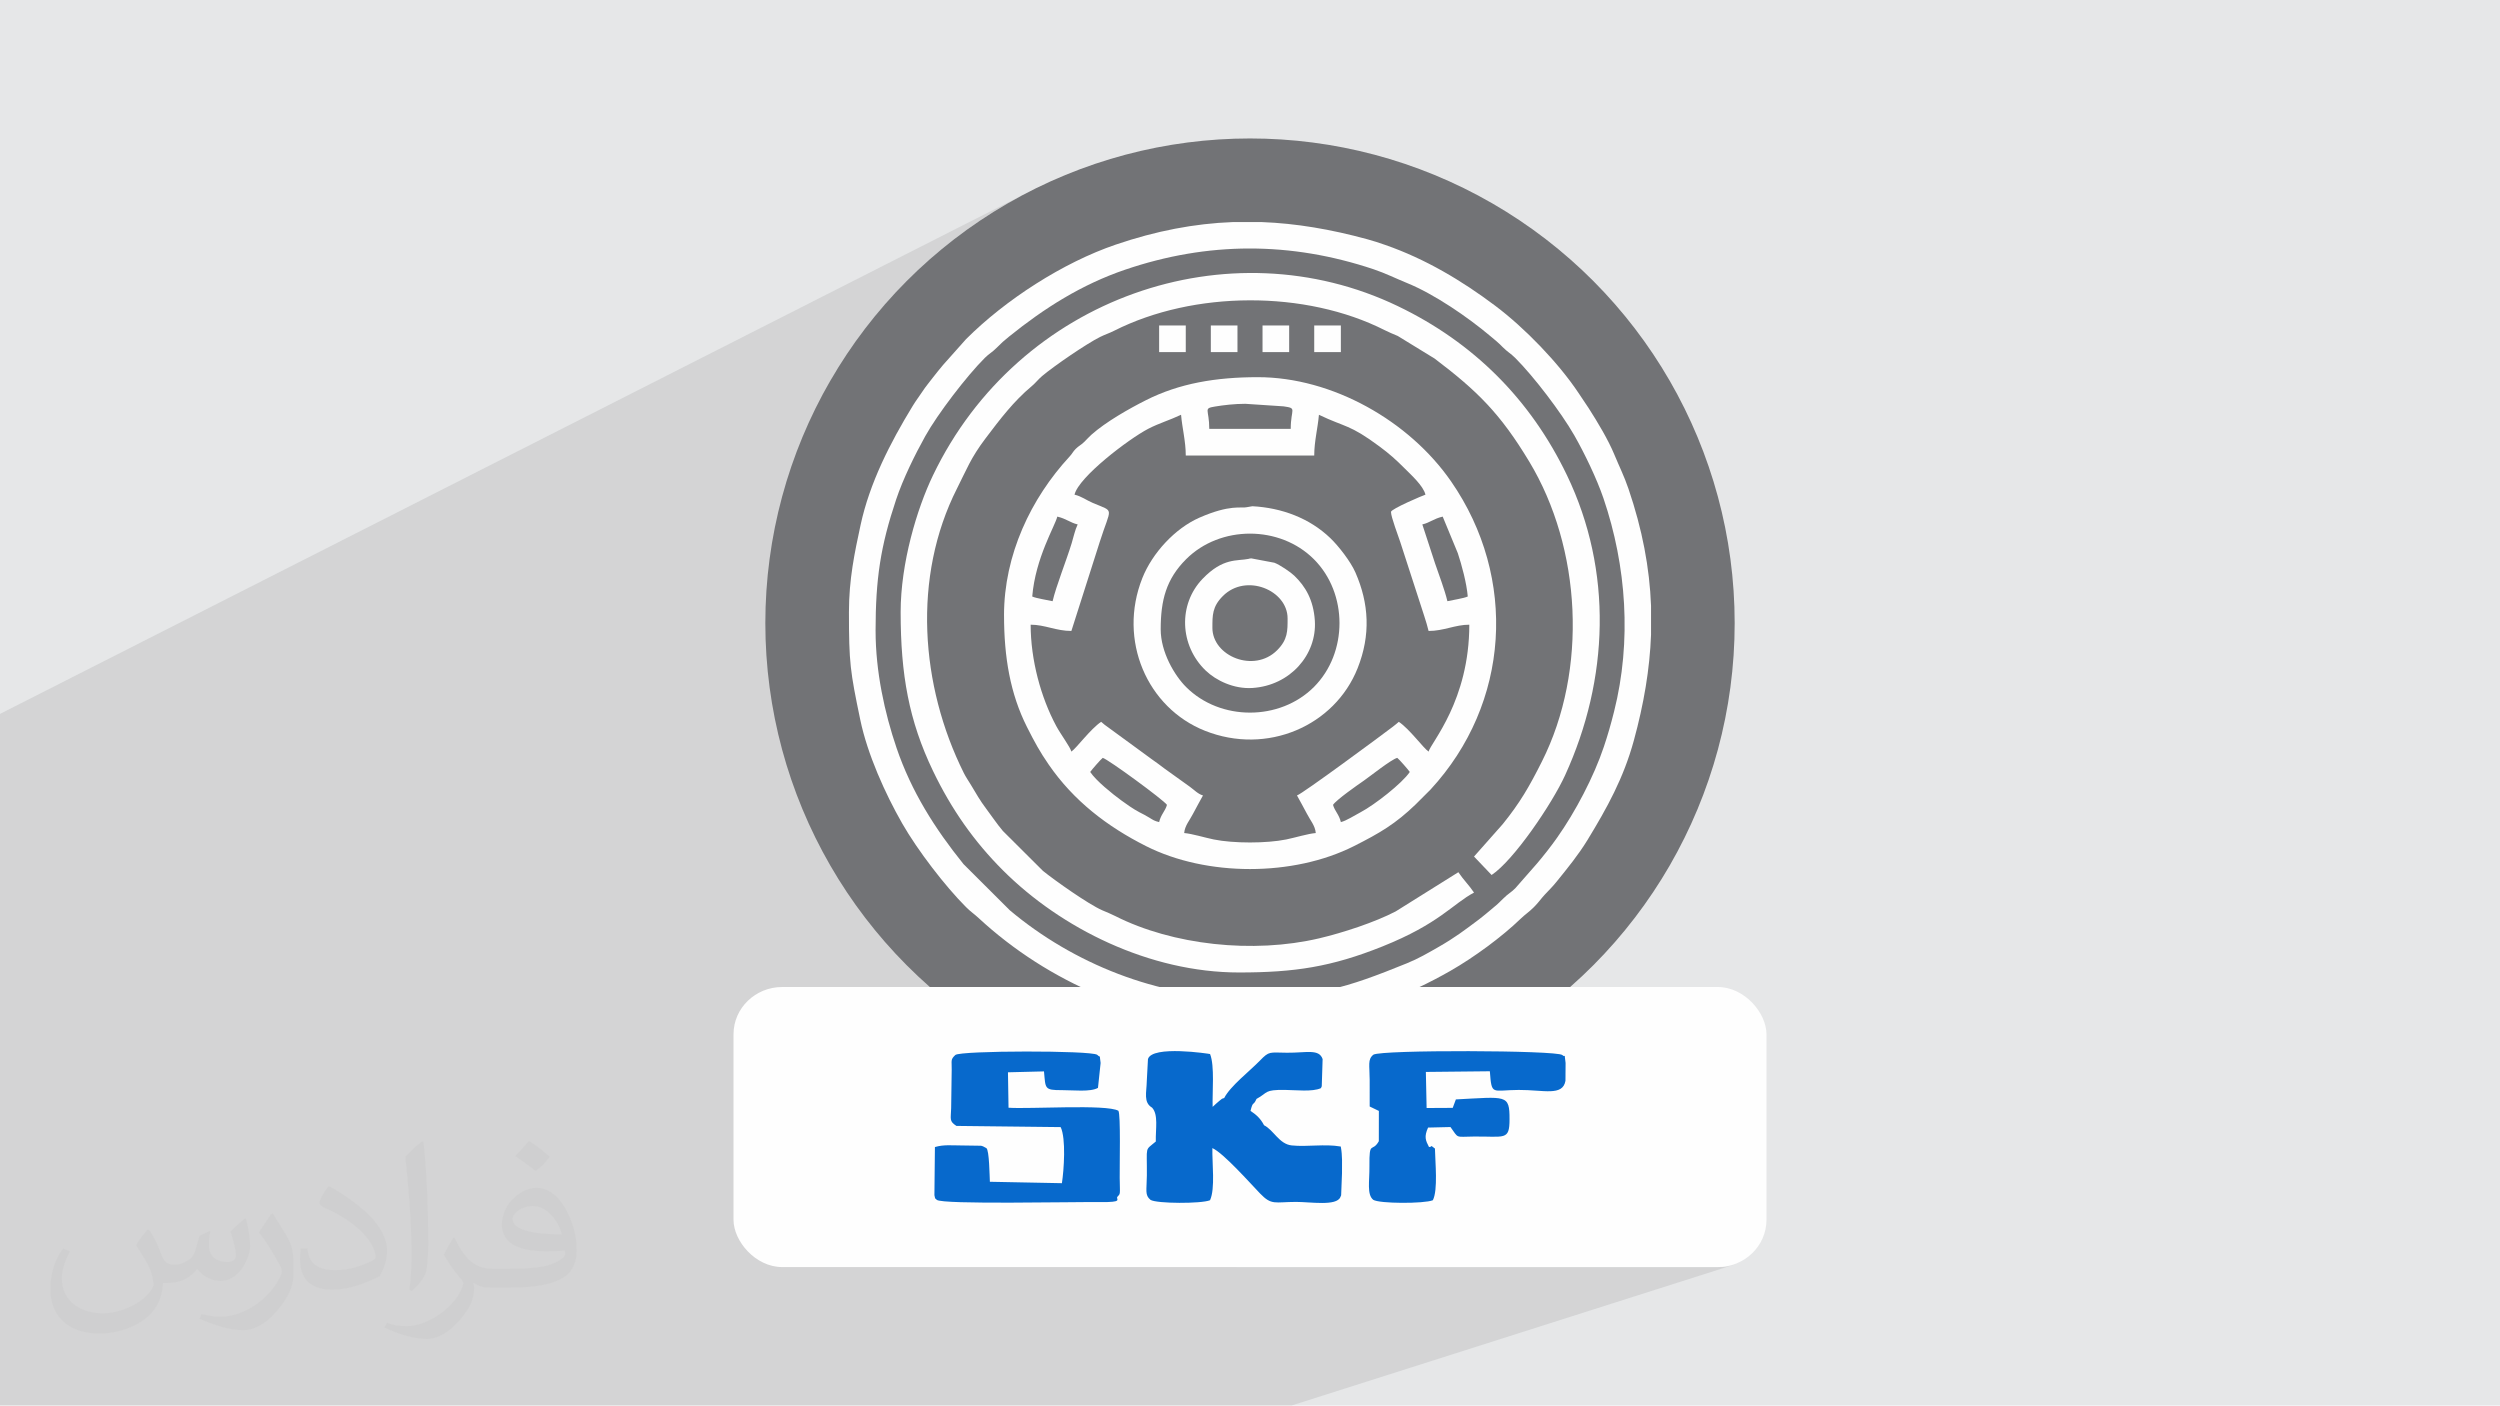
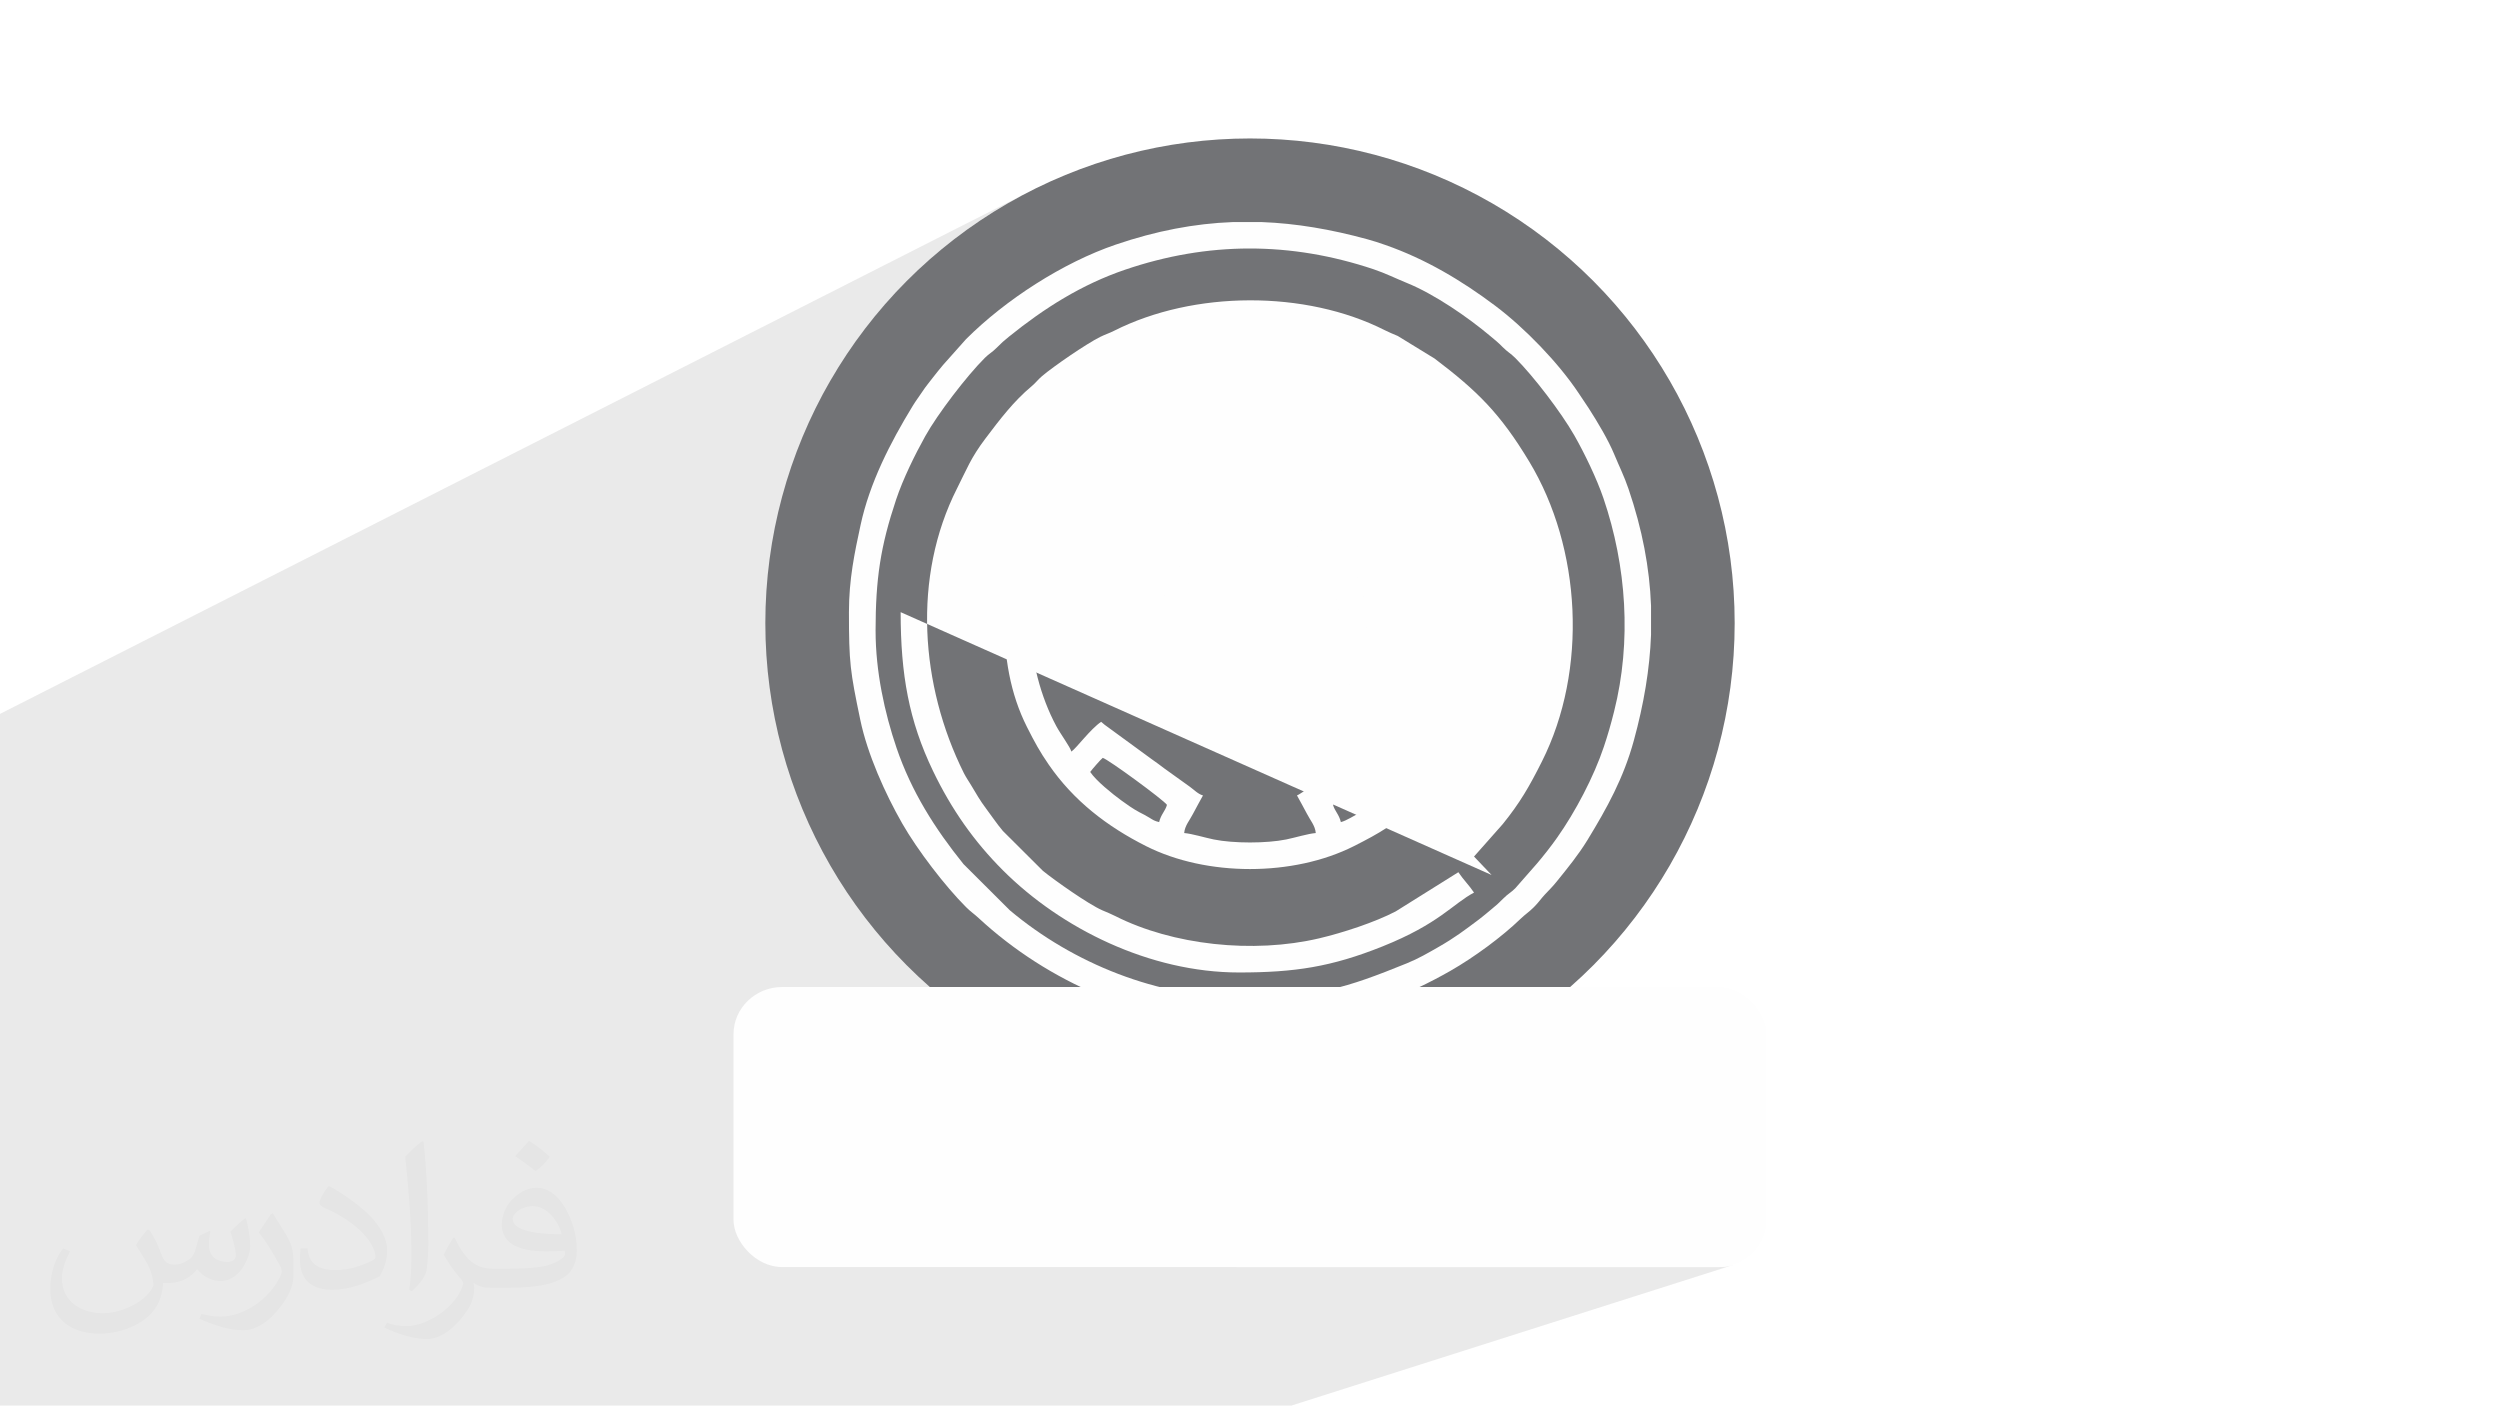
<svg xmlns="http://www.w3.org/2000/svg" xml:space="preserve" width="3.705in" height="2.083in" version="1.1" style="shape-rendering:geometricPrecision; text-rendering:geometricPrecision; image-rendering:optimizeQuality; fill-rule:evenodd; clip-rule:evenodd" viewBox="0 0 3705.33 2083.18">
  <defs>
    <style type="text/css">
   
    .fil4 {fill:#FEFEFE}
    .fil3 {fill:#727376}
    .fil5 {fill:#0769CC}
    .fil0 {fill:#E6E7E8}
    .fil2 {fill:#373435;fill-opacity:0.031}
    .fil1 {fill:#373435;fill-opacity:0.102}
   
  </style>
  </defs>
  <g id="Layer_x0020_1">
-     <polygon class="fil0" points="-0,0 3705.33,0 3705.33,2083.18 -0,2083.18 " />
    <polygon class="fil1" points="971.21,2083.18 946.89,2083.18 941.54,2083.18 926.85,2083.18 900.2,2083.18 897.41,2083.18 881.38,2083.18 872.95,2083.18 866.5,2083.18 854.55,2083.18 853.64,2083.18 848.11,2083.18 827.85,2083.18 802.23,2083.18 788.68,2083.18 745.04,2083.18 733.66,2083.18 732.38,2083.18 719.17,2083.18 716.52,2083.18 661.43,2083.18 656.29,2083.18 656.09,2083.18 651.15,2083.18 650.96,2083.18 646.2,2083.18 610.84,2083.18 604.46,2083.18 599.65,2083.18 582.05,2083.18 565.46,2083.18 565.17,2083.18 558.94,2083.18 554.83,2083.18 486.83,2083.18 472.45,2083.18 466.14,2083.18 434.84,2083.18 431.43,2083.18 420.57,2083.18 416.02,2083.18 413.39,2083.18 392.69,2083.18 388.18,2083.18 365.83,2083.18 365.25,2083.18 359.33,2083.18 336.02,2083.18 327.86,2083.18 319.89,2083.18 317.78,2083.18 306.13,2083.18 282.67,2083.18 278.89,2083.18 251.31,2083.18 250.39,2083.18 248.91,2083.18 242.2,2083.18 194.99,2083.18 157.68,2083.18 156.58,2083.18 155.82,2083.18 154.82,2083.18 152.65,2083.18 151.88,2083.18 103.98,2083.18 74.03,2083.18 68.67,2083.18 38.06,2083.18 -0,2083.18 -0,2044.48 -0,2043.48 -0,2022.72 -0,2012.04 -0,2009.54 -0,2008.57 -0,2008.33 -0,2003.07 -0,1983.78 -0,1983.2 -0,1969.57 -0,1967.72 -0,1965.92 -0,1958.28 -0,1953.56 -0,1945.13 -0,1928.03 -0,1925.77 -0,1919.03 -0,1916.02 -0,1908.7 -0,1908.29 -0,1899.36 -0,1896.7 -0,1890.89 -0,1875.52 -0,1872.89 -0,1871.09 -0,1855.28 -0,1840.31 -0,1837.29 -0,1831.27 -0,1821.33 -0,1810.3 -0,1806.94 -0,1799.05 -0,1796.32 -0,1785.97 -0,1772.05 -0,1769.95 -0,1766.23 -0,1764.57 -0,1752.37 -0,1745.82 -0,1745.17 -0,1735.84 -0,1715.17 -0,1707.32 -0,1692.91 -0,1692.6 -0,1692.26 -0,1687.04 -0,1686.13 -0,1681.64 -0,1673.9 -0,1671.24 -0,1670.55 -0,1660.72 -0,1660.57 -0,1658.43 -0,1658.1 -0,1656.16 -0,1642.99 -0,1642.2 -0,1634.93 -0,1634.49 -0,1608.83 -0,1604.43 -0,1601.26 -0,1587.17 -0,1580.08 -0,1578.23 -0,1569.8 -0,1565.02 -0,1552.14 -0,1539.42 -0,1535.32 -0,1523.73 -0,1514.19 -0,1506.98 -0,1505.47 -0,1501.35 -0,1486.97 -0,1483.66 -0,1466.09 -0,1461.43 -0,1454.18 -0,1441.99 -0,1440.06 -0,1435.74 -0,1428.05 -0,1428.05 -0,1426.54 -0,1426.39 -0,1425.69 -0,1420.59 -0,1412.94 -0,1409.9 -0,1394.87 -0,1389.68 -0,1383.46 -0,1380.62 -0,1366.88 -0,1365.37 -0,1358.15 -0,1353.55 -0,1350.9 -0,1338.35 -0,1335.43 -0,1321.38 -0,1320.75 -0,1305.04 -0,1303.43 -0,1284.81 -0,1284.78 -0,1284.11 -0,1247.65 -0,1240.33 -0,1238.93 -0,1234.83 -0,1228.32 -0,1221.61 -0,1212.03 -0,1178.62 -0,1174.88 -0,1058.1 1541.23,276.04 1510.26,291.91 1480.18,309.2 1451.03,327.89 1422.87,347.92 1395.73,369.24 1369.67,391.82 1344.72,415.61 1320.93,440.55 1298.36,466.62 1277.03,493.76 1257,521.92 1238.32,551.06 1228.52,568.1 1594.41,387.39 1601.88,383.77 1609.35,380.29 1616.81,376.94 1624.26,373.75 1631.7,370.7 1639.11,367.8 1646.48,365.07 1653.83,362.5 1659.43,360.61 1665.02,358.79 1670.59,357.02 1676.14,355.3 1681.67,353.65 1687.19,352.04 1692.7,350.49 1698.19,349 1703.66,347.56 1709.12,346.17 1714.57,344.84 1720,343.57 1725.43,342.34 1730.84,341.17 1736.24,340.06 1741.63,339 1747.01,337.99 1752.39,337.03 1757.75,336.13 1763.1,335.28 1768.45,334.48 1773.79,333.74 1779.13,333.05 1784.46,332.41 1789.78,331.82 1795.1,331.28 1800.41,330.8 1805.72,330.36 1811.04,329.98 1816.34,329.65 1821.65,329.37 1826.95,329.14 1870.07,329.14 1874.85,329.34 1879.64,329.59 1884.42,329.87 1889.21,330.19 1894.01,330.55 1898.81,330.94 1903.61,331.38 1908.43,331.86 1913.25,332.37 1918.07,332.93 1922.91,333.52 1927.75,334.15 1932.59,334.82 1937.45,335.53 1942.32,336.28 1947.2,337.06 1952.08,337.89 1956.98,338.74 1961.88,339.64 1966.8,340.58 1971.73,341.55 1976.67,342.56 1981.62,343.61 1986.58,344.69 1991.56,345.81 1996.56,346.97 2001.56,348.16 2006.58,349.39 2011.61,350.66 2016.66,351.96 2021.73,353.3 2026.81,354.68 2030.26,355.65 2033.56,356.61 2036.76,357.58 2039.91,358.57 2043.09,359.61 2046.33,360.69 2049.69,361.84 2053.24,363.07 2058.79,365.04 2064.3,367.08 2069.78,369.18 2075.23,371.35 2080.65,373.57 2086.04,375.86 2091.4,378.21 2096.73,380.62 2102.03,383.09 2107.3,385.61 2112.54,388.19 2117.76,390.82 2122.94,393.51 2128.09,396.25 2133.22,399.04 2138.31,401.88 2143.39,404.77 2148.43,407.7 2153.44,410.69 2158.43,413.72 2163.39,416.79 2168.31,419.91 2173.22,423.07 2178.1,426.27 2182.95,429.51 2187.78,432.79 2192.57,436.11 2197.35,439.46 2202.09,442.85 2206.81,446.28 2211.51,449.73 2216.19,453.22 2220.32,456.37 2224.48,459.63 2228.67,462.97 2232.87,466.42 2237.09,469.95 2241.32,473.56 2245.55,477.26 2249.79,481.03 2254.02,484.87 2258.24,488.78 2262.44,492.75 2266.63,496.78 2270.8,500.86 2274.94,504.99 2279.05,509.16 2283.13,513.38 2287.16,517.63 2291.15,521.91 2295.09,526.22 2298.98,530.55 2302.81,534.9 2306.57,539.27 2310.27,543.64 2313.9,548.02 2317.44,552.4 2320.92,556.78 2324.3,561.15 2327.59,565.5 2330.79,569.84 2333.89,574.16 2336.89,578.45 2339.78,582.72 2354.65,604.99 2357.12,608.86 2359.65,612.86 2362.21,616.98 2364.8,621.2 2367.41,625.5 2370.01,629.87 2372.59,634.29 2375.15,638.74 2377.65,643.22 2380.1,647.7 2382.47,652.17 2384.75,656.61 2386.93,661.01 2388.99,665.34 2390.91,669.6 2392.69,673.76 2394.08,677.09 2395.46,680.33 2396.83,683.51 2398.2,686.63 2399.56,689.72 2400.9,692.78 2402.24,695.82 2403.57,698.86 2404.88,701.91 2406.19,704.99 2407.48,708.11 2408.76,711.28 2410.02,714.5 2411.27,717.81 2412.5,721.21 2413.72,724.71 2415.6,730.32 2417.43,735.91 2419.2,741.47 2420.91,747.02 2422.57,752.56 2424.17,758.08 2425.72,763.58 2427.22,769.07 2428.66,774.55 2430.04,780.01 2431.37,785.46 2432.65,790.89 2433.87,796.32 2435.04,801.73 2436.16,807.13 2437.22,812.52 2438.23,817.9 2439.19,823.28 2440.09,828.64 2440.94,833.99 2441.73,839.34 2442.48,844.68 2443.17,850.02 2443.81,855.35 2444.4,860.67 2444.93,865.99 2445.42,871.3 2445.85,876.61 2446.24,881.93 2446.57,887.23 2446.85,892.54 2447.07,897.84 2447.07,940.96 2446.87,945.74 2446.63,950.52 2446.35,955.31 2446.03,960.1 2445.67,964.9 2445.27,969.7 2444.83,974.5 2444.36,979.31 2443.84,984.13 2443.29,988.96 2442.69,993.8 2442.06,998.63 2441.39,1003.48 2440.69,1008.34 2439.94,1013.21 2439.15,1018.08 2438.33,1022.97 2437.47,1027.87 2436.57,1032.77 2435.64,1037.69 2434.67,1042.62 2433.66,1047.56 2432.61,1052.51 2431.53,1057.47 2430.41,1062.45 2429.25,1067.44 2428.06,1072.45 2426.82,1077.47 2425.56,1082.5 2424.25,1087.55 2422.91,1092.62 2421.54,1097.7 2420.08,1102.88 2418.57,1107.99 2417.01,1113.04 2415.41,1118.04 2413.74,1122.97 2412.04,1127.85 2410.28,1132.67 2408.48,1137.45 2406.63,1142.18 2404.73,1146.87 2402.79,1151.52 2400.81,1156.13 2398.78,1160.7 2396.7,1165.25 2394.59,1169.76 2392.43,1174.25 2390.24,1178.72 2388,1183.17 2385.72,1187.6 2383.41,1192.02 2381.06,1196.42 2378.67,1200.81 2376.24,1205.21 2373.78,1209.6 2371.28,1213.99 2368.74,1218.38 2366.18,1222.78 2363.58,1227.19 2360.95,1231.61 2358.29,1236.05 2355.59,1240.5 2352.87,1244.98 2350.33,1249.06 2347.74,1253.09 2345.07,1257.09 2342.36,1261.05 2339.6,1264.96 2336.8,1268.85 2333.96,1272.7 2331.08,1276.52 2328.17,1280.31 2325.24,1284.08 2322.3,1287.83 2319.33,1291.56 2316.36,1295.28 2313.38,1298.98 2310.41,1302.67 2307.43,1306.35 2304.98,1309.33 2302.76,1311.91 2300.7,1314.21 2298.71,1316.35 2296.7,1318.46 2294.6,1320.65 2292.3,1323.06 2289.74,1325.8 2287.49,1328.29 2285.51,1330.62 2283.69,1332.83 2281.93,1335 2280.13,1337.19 2278.2,1339.44 2276.04,1341.83 2273.53,1344.42 2270.82,1347.04 2268.28,1349.32 2265.85,1351.39 2263.49,1353.33 2261.14,1355.24 2258.77,1357.21 2256.31,1359.36 2253.73,1361.77 2248.32,1366.88 2242.64,1372.04 2236.7,1377.24 2230.54,1382.44 2224.19,1387.65 2217.68,1392.83 2211.03,1397.96 2204.27,1403.03 2197.43,1408.01 2190.54,1412.89 2183.63,1417.65 2176.72,1422.27 2169.86,1426.72 2163.05,1430.99 2156.34,1435.06 2149.75,1438.9 2144.17,1442.06 2138.44,1445.23 2132.57,1448.41 2126.59,1451.57 2120.51,1454.71 2114.34,1457.82 2108.11,1460.89 2101.81,1463.91 2095.48,1466.85 2089.14,1469.72 2082.78,1472.49 2076.44,1475.17 2070.13,1477.72 2063.85,1480.16 1796.95,1578.96 1797.33,1583.75 1797.58,1588.96 1797.66,1591.98 1879.29,1561.87 1882.83,1560.63 1886.94,1560.07 1892.1,1559.98 1898.79,1560.13 1907.48,1560.29 1912.74,1560.26 1917.76,1560.12 1922.54,1559.91 1927.07,1559.67 1931.36,1559.43 1935.38,1559.26 1939.14,1559.17 1942.64,1559.23 1945.86,1559.46 1948.8,1559.93 1951.46,1560.65 1953.82,1561.68 1955.9,1563.06 1957.67,1564.82 1959.13,1567.02 1960.29,1569.7 1959.63,1590.74 2037.31,1562.51 2040.47,1561.88 2044.9,1561.3 2050.52,1560.76 2057.22,1560.28 2064.93,1559.84 2073.55,1559.45 2082.98,1559.1 2093.13,1558.8 2103.92,1558.55 2115.24,1558.33 2127.02,1558.17 2139.15,1558.05 2151.55,1557.97 2164.12,1557.94 2176.78,1557.95 2189.42,1558 2201.96,1558.09 2214.31,1558.23 2226.37,1558.41 2238.05,1558.63 2249.27,1558.89 2259.92,1559.19 2269.93,1559.53 2279.19,1559.91 2287.61,1560.33 2295.1,1560.8 2301.57,1561.29 2306.94,1561.83 2311.1,1562.41 2313.96,1563.02 2315.44,1563.67 2317.33,1565.02 2317.77,1565.1 2319.2,1564.59 2319.23,1564.91 2319.3,1566.44 2319.63,1569.77 2320.4,1575.47 2320.2,1601.96 2319.15,1605.93 2317.56,1609.2 2315.44,1611.81 2312.83,1613.83 2309.75,1615.33 2236.2,1641.04 2236.43,1642.03 2237,1646.81 2237.26,1652.46 2237.32,1659.02 2237.22,1664.57 2236.91,1669.27 2236.33,1673.2 2235.45,1676.41 2234.21,1678.99 2232.58,1680.99 2230.5,1682.49 2227.93,1683.56 2127.43,1718.32 2127.54,1720.65 2127.78,1725.95 2128,1731.41 2128.17,1736.94 2128.27,1742.49 2128.27,1747.98 2128.16,1753.33 2127.9,1758.49 2127.48,1763.39 2126.87,1767.94 2126.04,1772.09 2124.99,1775.76 2123.67,1778.89 1832.58,1877.97 2548.15,1877.97 2555.28,1877.61 2562.21,1876.54 2568.9,1874.81 1914.24,2083.18 1229.67,2083.18 1101.22,2083.18 1091.64,2083.18 1085.7,2083.18 1072.53,2083.18 1030.31,2083.18 1017.87,2083.18 1017.67,2083.18 1016.36,2083.18 1016.15,2083.18 1000.95,2083.18 " />
    <path class="fil2" d="M221.69 1823.5c7,11 12,21 16,32 3,7 5,19 21,19 5,0 11,-1 17,-5 7,-3 12,-9 14,-17l6 -21 15 -7 1 1c-2,8 -2,15 -2,21 0,18 15,24 27,24 7,0 13,-3 13,-10 0,-8 -4,-22 -8,-35 7,-7 14,-14 22,-20l1 1c4,15 6,30 6,40 0,10 -4,20 -8,27 -7,14 -20,25 -36,25 -12,0 -25,-6 -34,-17l-1 0c-9,11 -22,20 -43,20l-7 0c-1,14 -4,24 -9,33 -13,25 -50,42 -85.02,42 -49,0 -73.02,-28 -73.02,-66 0,-23 7,-45 19,-60l10 4c-7,14 -12,27 -12,40 0,35 29,52 61,52 30,0 68.01,-20 75.01,-42 -2,-25 -12,-36 -26,-59 4,-7 10,-15 17,-23l1 0 0 0 2 1 0 0 0 0 0.02 -0.01 -0.01 0.01 0.01 0zm563.05 -132.01c10,6 20,14 30,23 -6,8 -12,15 -21,21 -10,-8 -20,-15 -30,-22 7,-8 14,-15 20,-22l1 0 0 0 0 0 0 0 0 0zm5 96.02c-17,0 -30,11 -30,19 0,17 33,23 73.02,23 -5,-20 -22,-42 -43,-42l-0.01 0 -0.01 0zm-37 93.02c22,0 41,-1 55,-4 16,-4 30,-12 30,-18 0,-2 0,-3 -1,-5 -9,1 -19,1 -29,1 -29,0 -52,-7 -60,-23 -2,-4 -4,-10 -4,-15 0,-16 7,-32 19,-42 10,-9 21,-14 33,-14 20,0 37,17 48,42 6,14 11,30 11,51 0,14 -4,25 -12,34 -16,15 -45,21 -90.01,21l-20 0 0 0 -5 0c-11,0 -19,-2 -25,-7l-1 0c0,2 1,5 1,7 0,10 -3,23 -10,33 -20,30 -42,43 -60,43 -19,0 -42,-7 -63,-17l4 -7c7,3 16,5 29,5 34,0 78.01,-33 84.02,-64 -1,-3 -3,-6 -7,-10 -10,-12 -16,-22 -22,-32 5,-10 10,-18 14,-25l2 0c14,29 28,46 57,46l4 0 0 0 21 0 0 0 -3 0 0 0 0 0 0 0 0 0zm-146.01 31c2,-14 3,-29 3,-43l0 -21c0,-39 -5,-96.02 -9,-133.01 7,-8 17,-17 25,-23l2 1c5,47 7,101.01 7,151.02 0,13 -1,26 -2,35 -1,12 -8,21 -22,35l-3 -1 0 0 -1 -1 0 0 0 0 0 0 0 -0.01zm-151.02 -62.02c1,18 10,33 41,33 20,0 36,-5 55,-14 3,-2 5,-3 5,-5 0,-12 -9,-27 -24,-41 -14,-13 -34,-25 -51,-32 -6,-3 -8,-5 -8,-8 0,-5 7,-17 13,-24l2 0c20,11 43,27 60,44 15,16 25,33 25,51 0,13 -4,26 -11,38 -22,11 -46,20 -70.01,20 -29,0 -48,-13 -48,-45 0,-3 0,-9 1,-16l10 0 0 0 0 -1 0 0 0 0 0 0 0.01 0 -0.01 0.01zm-52 -52l18 29c7,11 13,22 13,41l0 24c0,19 -12,39 -32,60 -15,14 -29,20 -42,20 -19,0 -40,-6 -65,-17l3 -7c8,2 17,4 28,4 35,0 72.02,-26 88.01,-58 2,-4 3,-7 3,-9 0,-4 -2,-8 -4,-11 -9,-17 -19,-33 -30,-47 6,-9 12,-18 18,-27l2 0 0 0 0 -2 0 0 0 0 0 0 -0.01 0 0 0.01z" />
    <g id="_2018366324640">
      <g>
        <circle class="fil3" cx="1852.67" cy="923.55" r="718.34" />
        <g>
          <path class="fil4" d="M1297.72 935.16c0,-77.15 7.26,-125.41 30.46,-194.77 10.23,-30.59 27.75,-66.22 43.13,-93.86 18.31,-32.91 61.29,-89.07 88.28,-116.05 6.34,-6.34 10.72,-8.09 17.54,-14.97 7.38,-7.44 10.24,-10.05 18.29,-16.54 52.35,-42.26 107.69,-77.34 172.34,-99.32 122.5,-41.66 245.13,-41.7 368.07,-0.57 17.3,5.79 33.5,13.86 49.35,20.3 40.57,16.48 89.85,50.3 123.45,78.55 7.99,6.72 11.04,8.9 18.42,16.41 7.13,7.26 12.11,9.57 18.69,16.15 27.51,27.5 68.19,80.91 87.44,114.56 14.88,26.01 33.37,64.14 43.39,93.61 34.09,100.25 41.94,211.65 15.72,315.87 -4.87,19.35 -9.27,34.65 -15.14,52.19 -14.94,44.67 -42.36,96.7 -69.39,134.94 -9.3,13.15 -18.76,25.15 -29.46,37.87l-32.56 37.11c-6.34,6.34 -10.72,8.09 -17.54,14.97 -7.38,7.44 -10.24,10.04 -18.29,16.54 -6.51,5.25 -10.86,9.33 -17.91,14.59 -22.48,16.77 -35.15,26.65 -60.82,41.34 -15.06,8.61 -28.98,16.75 -46,23.66 -90.53,36.79 -135.22,50.76 -244.13,50.76 -124.71,0 -250.29,-50.21 -344.36,-129.31l-68.61 -68.39c-42.26,-52.35 -77.34,-107.69 -99.32,-172.34 -17.76,-52.22 -31.03,-113.44 -31.03,-173.3zm529.22 -606.02l43.13 0c50.96,1.94 102.45,10.67 156.73,25.54 9.46,2.6 16.68,4.99 26.44,8.39 59.3,20.67 113.24,52.76 162.94,90.15 43.94,33.06 93.37,84.2 123.59,129.5l14.87 22.28c12.99,20.25 28.98,46.83 38.04,68.77 7.42,17.96 14.58,31.98 21.03,50.95 20.37,59.89 31.18,116.56 33.35,173.13l0 43.12c-1.94,50.96 -10.67,102.46 -25.54,156.74 -15.25,55.63 -39.47,99.42 -68.66,147.28 -13.36,21.9 -29.61,41.76 -45.44,61.37 -6.95,8.61 -10.41,11.58 -17.7,19.45 -6.43,6.93 -9,11.41 -16.2,18.62 -7.49,7.49 -12.69,10.48 -19.8,17.35 -28.04,27.07 -69.2,57.24 -103.98,77.13 -29.34,16.78 -65.75,34.65 -98.25,45.71 -17.36,5.9 -38.58,13.02 -55.45,16.53 -72.07,15 -84.24,16.82 -159.64,16.82 -140.96,0 -282.99,-61.91 -385.99,-157.34 -6.93,-6.43 -11.41,-9 -18.62,-16.2 -30.91,-30.91 -71.85,-84.22 -94.48,-123.78 -25.54,-44.65 -51.69,-102.99 -62.24,-153.7 -15,-72.07 -16.82,-84.24 -16.82,-159.64 0,-48.88 8.39,-88.08 17.22,-129.06 13.5,-62.65 44.03,-122.08 76.98,-176.11 5.45,-8.93 8.46,-12.41 14.01,-20.82 6.13,-9.3 9.44,-12.75 15.87,-21.28 5.91,-7.85 9.91,-12.26 15.56,-19.27l33.9 -38.07c58.44,-58.45 143.94,-113.63 222.03,-140.19 59.88,-20.37 116.56,-31.18 173.12,-33.35z" />
          <path class="fil4" d="M1987.33 1218.44c-2.67,-11.48 -9.16,-16.37 -11.61,-25.54 5.13,-7.65 36.11,-29.3 45.51,-35.76 8.96,-6.17 40.53,-31.45 49.69,-33.9 2.7,1.98 16.44,17.71 18.57,20.9 -11.34,16.94 -52.33,48.83 -72.74,59.61 -9.8,5.17 -21.54,12.86 -29.42,14.69zm-371.5 -74.3c2.13,-3.19 15.87,-18.92 18.57,-20.9 8.14,2.17 90.41,62.5 95.2,69.66 -2.45,9.17 -8.93,14.07 -11.61,25.54 -6.96,-1.62 -8.79,-3.02 -14.41,-6.49 -5.87,-3.63 -8.57,-4.8 -15.02,-8.2 -8.95,-4.73 -18.8,-11.67 -26.67,-17.45 -13.65,-10.03 -37.22,-28.93 -46.07,-42.16zm492.24 -366.86c11.19,-2.61 16.72,-8.47 30.19,-11.61l22.4 54.22c5.81,17.43 13.11,44.54 14.75,64.19 -5.67,2.72 -22.61,5.2 -30.19,6.97 -4.06,-17.41 -12.69,-39.26 -18.28,-56.02l-18.87 -57.75zm-547.97 113.78c-7.57,-1.76 -24.51,-4.24 -30.19,-6.97 4.78,-57.47 33.94,-104.66 37.15,-118.42 13.46,3.14 19,9 30.19,11.61 -4.06,8.45 -6.2,19.03 -8.99,28.16 -7.96,26 -22.9,63.04 -28.16,85.62zm190.4 -276.31c1.6,19.29 6.96,39.34 6.96,60.37l190.4 0c0,-21.03 5.36,-41.08 6.96,-60.37 39.58,18.99 45.07,13.72 89.92,47.07 15.04,11.18 24.17,19.42 37.2,32.45 9.66,9.66 27.76,25.98 30.77,38.89 -2.86,0.67 -51.09,21.17 -51.09,25.54 0,7.63 11.09,36.3 13.66,44.39l28.43 87.67c4.21,13.76 10.47,30.81 13.63,44.41 22.53,0 39.36,-9.29 60.37,-9.29 0,112.48 -56.82,174.78 -60.37,188.08 -7.92,-5.31 -27.97,-33.31 -44.12,-44.12 -1.54,1.34 -1.07,1 -3.75,3.21 -2.26,1.87 -3.11,2.54 -5.17,4.11 -16.01,12.23 -134.44,99.79 -142,101.8 5.02,9.48 9.74,17.28 14.71,27.08 4.96,9.78 12.23,17.57 13.15,28.64 -11.67,0.97 -30.64,6.85 -43.87,9.53 -29.26,5.94 -78.04,5.94 -107.3,0 -13.24,-2.69 -32.2,-8.56 -43.87,-9.53 0.92,-11.07 8.19,-18.86 13.15,-28.64 4.97,-9.8 9.69,-17.6 14.71,-27.08 -7.25,-1.94 -13.2,-8.37 -19.56,-12.95l-37.85 -27.16c-6.98,-5.2 -11.57,-8.86 -18.76,-13.75l-69.74 -51c-1.93,-1.57 -3.54,-2.97 -5.02,-4.26 -15.82,10.59 -36.7,39.15 -44.12,44.12 -1.85,-6.93 -15.9,-25.72 -22.46,-37.92 -22.71,-42.24 -37.91,-97.87 -37.91,-150.16 21.01,0 37.84,9.29 60.37,9.29l42.07 -132.07c16.84,-53.07 22.67,-43.62 -10.23,-57.65 -9.94,-4.24 -16.74,-9.85 -27.2,-12.28 6.13,-26.31 80.65,-82.71 109.1,-97.55 15.96,-8.32 32.75,-13.17 48.79,-20.87zm95.2 -16.26l56.61 3.76c20.94,2.97 10.72,3.16 10.72,33.39l-120.74 0c0,-29.61 -9.5,-30.13 8.65,-33.13 12.86,-2.12 28.89,-4.02 44.76,-4.02zm-357.58 313.46c0,62.19 9.19,116.35 34.04,165.65 10.93,21.69 19.01,36.58 32.35,55.88 36.89,53.37 86.06,91.31 144.11,120.58 89.83,45.3 218.24,45.3 308.07,0 38.61,-19.47 61.66,-33.06 91.46,-61.79l22.07 -22.04c117.87,-127.65 129.29,-313.79 30.58,-456.59 -62.1,-89.85 -176.19,-154.62 -286.55,-154.62 -62.19,0 -116.35,9.18 -165.65,34.04 -25.73,12.97 -59.55,32.19 -81.04,51.3 -4.15,3.69 -6.36,6.57 -10.42,10.48 -5.45,5.25 -8.15,5.81 -12.78,10.44 -4.48,4.48 -4.53,6.44 -9.3,11.6 -56.89,61.61 -96.97,145.27 -96.97,235.07z" />
-           <path class="fil4" d="M1334.88 907.3c0,92.52 12.23,160.92 47.95,235.32 27.53,57.32 61.23,104.89 103.55,147.22 86.4,86.4 217.72,151.5 350.03,151.5 82.11,0 136.55,-8.19 212.29,-38.48 84.69,-33.86 104.53,-63.29 136,-79.94 -7.34,-10.96 -15.63,-18.84 -23.22,-30.19l-92.84 58.08c-30.9,16.14 -78.25,31.63 -113.34,39.91 -98.26,23.16 -217.5,9.96 -302.3,-32.98 -6.92,-3.5 -11.31,-5.12 -19.29,-8.57 -20.22,-8.76 -69.99,-43.93 -87.89,-58.39l-59.33 -59.09c-8.95,-10.57 -16.28,-21.76 -24.89,-33.16 -9.24,-12.23 -14.77,-22.32 -22.66,-35.39 -3.54,-5.87 -7.39,-11.36 -10.42,-17.44 -64.53,-129.47 -76.43,-290.72 -10.03,-421.83 13.85,-27.34 20.21,-45.06 42.11,-73.98 21.42,-28.29 41.3,-54.77 68.65,-77.63 5.99,-5.01 9.31,-9.84 15.29,-14.89 17.36,-14.69 65.53,-47.78 85.99,-57.97 7.6,-3.79 13.13,-5.3 20.94,-9.25 117.8,-59.47 283.31,-60.33 400.89,-0.78 6.92,3.5 11.31,5.12 19.29,8.57l54.69 33.54c63.85,48.35 97.28,81.61 140.08,152.48 77.57,128.45 87.14,308.98 18.91,444.7 -18.66,37.11 -32.13,60.67 -58.09,92.83l-42.53 48.03 26.06 27.35c32.72,-21.59 89.52,-105.39 108.91,-147.8 65,-142.14 70.92,-302.77 2.83,-444.58 -53.93,-112.32 -138.44,-196.83 -250.77,-250.77 -250.11,-120.09 -561.94,-13.65 -688.9,250.77 -23.96,49.91 -47.95,130.25 -47.95,202.81z" />
+           <path class="fil4" d="M1334.88 907.3c0,92.52 12.23,160.92 47.95,235.32 27.53,57.32 61.23,104.89 103.55,147.22 86.4,86.4 217.72,151.5 350.03,151.5 82.11,0 136.55,-8.19 212.29,-38.48 84.69,-33.86 104.53,-63.29 136,-79.94 -7.34,-10.96 -15.63,-18.84 -23.22,-30.19l-92.84 58.08c-30.9,16.14 -78.25,31.63 -113.34,39.91 -98.26,23.16 -217.5,9.96 -302.3,-32.98 -6.92,-3.5 -11.31,-5.12 -19.29,-8.57 -20.22,-8.76 -69.99,-43.93 -87.89,-58.39l-59.33 -59.09c-8.95,-10.57 -16.28,-21.76 -24.89,-33.16 -9.24,-12.23 -14.77,-22.32 -22.66,-35.39 -3.54,-5.87 -7.39,-11.36 -10.42,-17.44 -64.53,-129.47 -76.43,-290.72 -10.03,-421.83 13.85,-27.34 20.21,-45.06 42.11,-73.98 21.42,-28.29 41.3,-54.77 68.65,-77.63 5.99,-5.01 9.31,-9.84 15.29,-14.89 17.36,-14.69 65.53,-47.78 85.99,-57.97 7.6,-3.79 13.13,-5.3 20.94,-9.25 117.8,-59.47 283.31,-60.33 400.89,-0.78 6.92,3.5 11.31,5.12 19.29,8.57l54.69 33.54c63.85,48.35 97.28,81.61 140.08,152.48 77.57,128.45 87.14,308.98 18.91,444.7 -18.66,37.11 -32.13,60.67 -58.09,92.83l-42.53 48.03 26.06 27.35z" />
          <path class="fil4" d="M1720.31 932.84c0,-43.26 8.11,-74.46 37.64,-104 50.57,-50.58 138.84,-50.58 189.42,0 50.58,50.58 50.58,138.84 0,189.42 -50.58,50.58 -138.84,50.58 -189.42,0 -17.21,-17.2 -37.64,-51.8 -37.64,-85.42zm127.7 -181.11c-8.35,2.01 -24.39,-4.63 -70.37,15.54 -35.99,15.78 -69.78,52.34 -84.56,89.59 -36.51,92 7.12,192.24 92.88,226.27 92,36.51 192.24,-7.12 226.27,-92.88 19.44,-49 16.9,-95.66 -3.29,-141.71 -7.21,-16.44 -25,-39.25 -37.23,-51 -30.95,-29.71 -72.31,-44.94 -115.48,-47.23l-8.21 1.42z" />
-           <path class="fil4" d="M1796.94 930.52c0,-18.61 -0.23,-31.39 15.54,-47.15 34.34,-34.34 95.91,-8.67 95.91,33.23 0,18.61 0.23,31.39 -15.54,47.15 -34.35,34.34 -95.92,8.67 -95.92,-33.22zm53.41 -102.16c-16.9,3.43 -37.63,-2.05 -67.98,29.54 -36.37,37.85 -34.15,98.68 4.64,135.96 15.35,14.75 41.78,27.56 69.14,25.81 56.27,-3.58 95.82,-49.59 92.64,-99.59 -1.96,-30.76 -13.88,-50.9 -30.46,-66.82 -5.78,-5.56 -21.42,-16.15 -29.54,-19.22l-34.38 -6.49c-2.21,0.11 -3.74,0.75 -4.06,0.82z" />
-           <polygon class="fil4" points="1717.99,521.86 1757.46,521.86 1757.46,482.39 1717.99,482.39 " />
          <polygon class="fil4" points="1794.61,521.86 1834.09,521.86 1834.09,482.39 1794.61,482.39 " />
-           <polygon class="fil4" points="1871.24,521.86 1910.71,521.86 1910.71,482.39 1871.24,482.39 " />
          <polygon class="fil4" points="1947.86,521.86 1987.33,521.86 1987.33,482.39 1947.86,482.39 " />
        </g>
      </g>
      <rect class="fil4" x="1087.18" y="1462.87" width="1530.96" height="415.1" rx="72.23" ry="70" />
-       <path class="fil5" d="M1713.06 1691.88c-16.85,14.26 -12.89,5.19 -13.26,50.36 -0.18,21.93 -3.35,28.99 5.41,36.11 8.97,5.72 75.61,5.88 88.21,0.54 7.91,-17.12 2.95,-55.46 3.48,-77.26 16.46,7.36 55.65,51.67 70.68,67.27 17.25,17.9 21.5,12.57 53.31,12.5 21.12,-0.05 60.16,6.64 65.73,-7.17 0.32,-0.81 0.83,-1.7 1.13,-2.63l1.28 -32.71c-0.04,-14.06 0.77,-25.7 -1.81,-39.57 -24.2,-4.22 -49.73,0.81 -72.83,-1.66 -18.51,-1.98 -26.67,-22.82 -40.89,-29.88 -5.1,-9.81 -11.17,-15.39 -20.07,-21.32 3.88,-15.67 3.82,-6.3 8.93,-17.75 17.71,-9.63 10.96,-13.61 41.78,-13.32 16.44,0.15 41.01,3.21 53.67,-2.61 0.51,-0.76 1.07,-2.93 1.22,-2.47l1.28 -40.61c-5.33,-15.62 -24.15,-9.17 -52.81,-9.41 -26.27,-0.23 -26.1,-2.76 -40.12,11.68 -15.16,15.61 -43.98,37.84 -52.94,55.44 -5.13,1.92 -0.97,-0.51 -7.32,4.34 -3.87,2.96 -5.15,4.76 -9.81,8.76 -0.67,-21.46 3.19,-60.93 -3.81,-78.28 -1.13,-0.38 -85.85,-13.41 -92.04,7.43l-1.74 32.57c-0.32,17.07 -5.31,31.69 7.85,39.48 9.52,10.36 5.07,31.22 5.51,50.18zm316.98 -91.17l0.01 39.26 13.6 6.56 -0.06 44.91c-10.11,17.8 -14.33,-2.59 -13.92,37.37 0.22,22.03 -4,41.51 5.6,49.42 8.8,5.87 75.41,5.98 88.4,0.67 7.74,-15.11 3.48,-56.42 3.1,-76.6 -8.49,-6.82 -3.25,-1.92 -8.84,-2.33 -5.01,-9.66 -7.48,-15.18 -1.33,-28.76l33.21 -0.8c12.49,17.26 6.44,14.43 34.27,14.1 46,-0.53 53.2,6.48 53.25,-25.49 0.06,-37.54 -4.5,-33.29 -79.53,-29.55l-4.67 12.54 -38.7 0.2 -1.12 -53.46 94.84 -1c2.78,36.87 2.73,27.86 42.75,27.68 37.02,-0.17 65.17,9.74 69.31,-13.47l0.2 -26.49c-2.85,-18.9 1.3,-6.17 -4.96,-11.8 -8.06,-7.12 -268.42,-7.96 -279.93,-0.48 -8.81,7.04 -5.53,15.59 -5.47,37.52zm-612.5 68.04l154.54 1.77c8.03,16.91 4.85,63.67 1.8,83.12l-106.75 -2.11c-0.46,-7.33 -0.83,-47.64 -5.3,-49.92l-4.96 -2.64c-0.94,-0.32 -1.77,-0.59 -2.81,-0.84l-29.83 -0.44c-13.71,0.01 -25.61,-1.49 -38.57,2.39l-0.74 71.34c2.23,8.49 -0.76,2 3.54,6.92 8.06,7.17 202.69,2.81 242.67,3.28 32.98,0.39 23.55,-3.59 24.6,-7.35 5.28,-5.88 4.15,-2.22 3.8,-28.61 -0.22,-16.87 1.66,-94.78 -1.96,-99.37 -17.49,-10 -132.11,-2.28 -162.79,-4.5l-0.84 -52.5 53.39 -1.35c2.46,25.49 0.07,27.91 26.65,27.78 15.96,-0.08 41.96,3.12 53.36,-3.34l3.92 -36.92c-2.44,-15.17 1.33,-5.83 -5.06,-12.13 -9.32,-6.6 -202.01,-6.37 -210.22,0.25 -7.55,7.02 -5.2,8.05 -5.43,21.72l-0.81 57.06c-0.39,16.5 -3.24,19.2 7.8,26.39z" />
    </g>
  </g>
</svg>